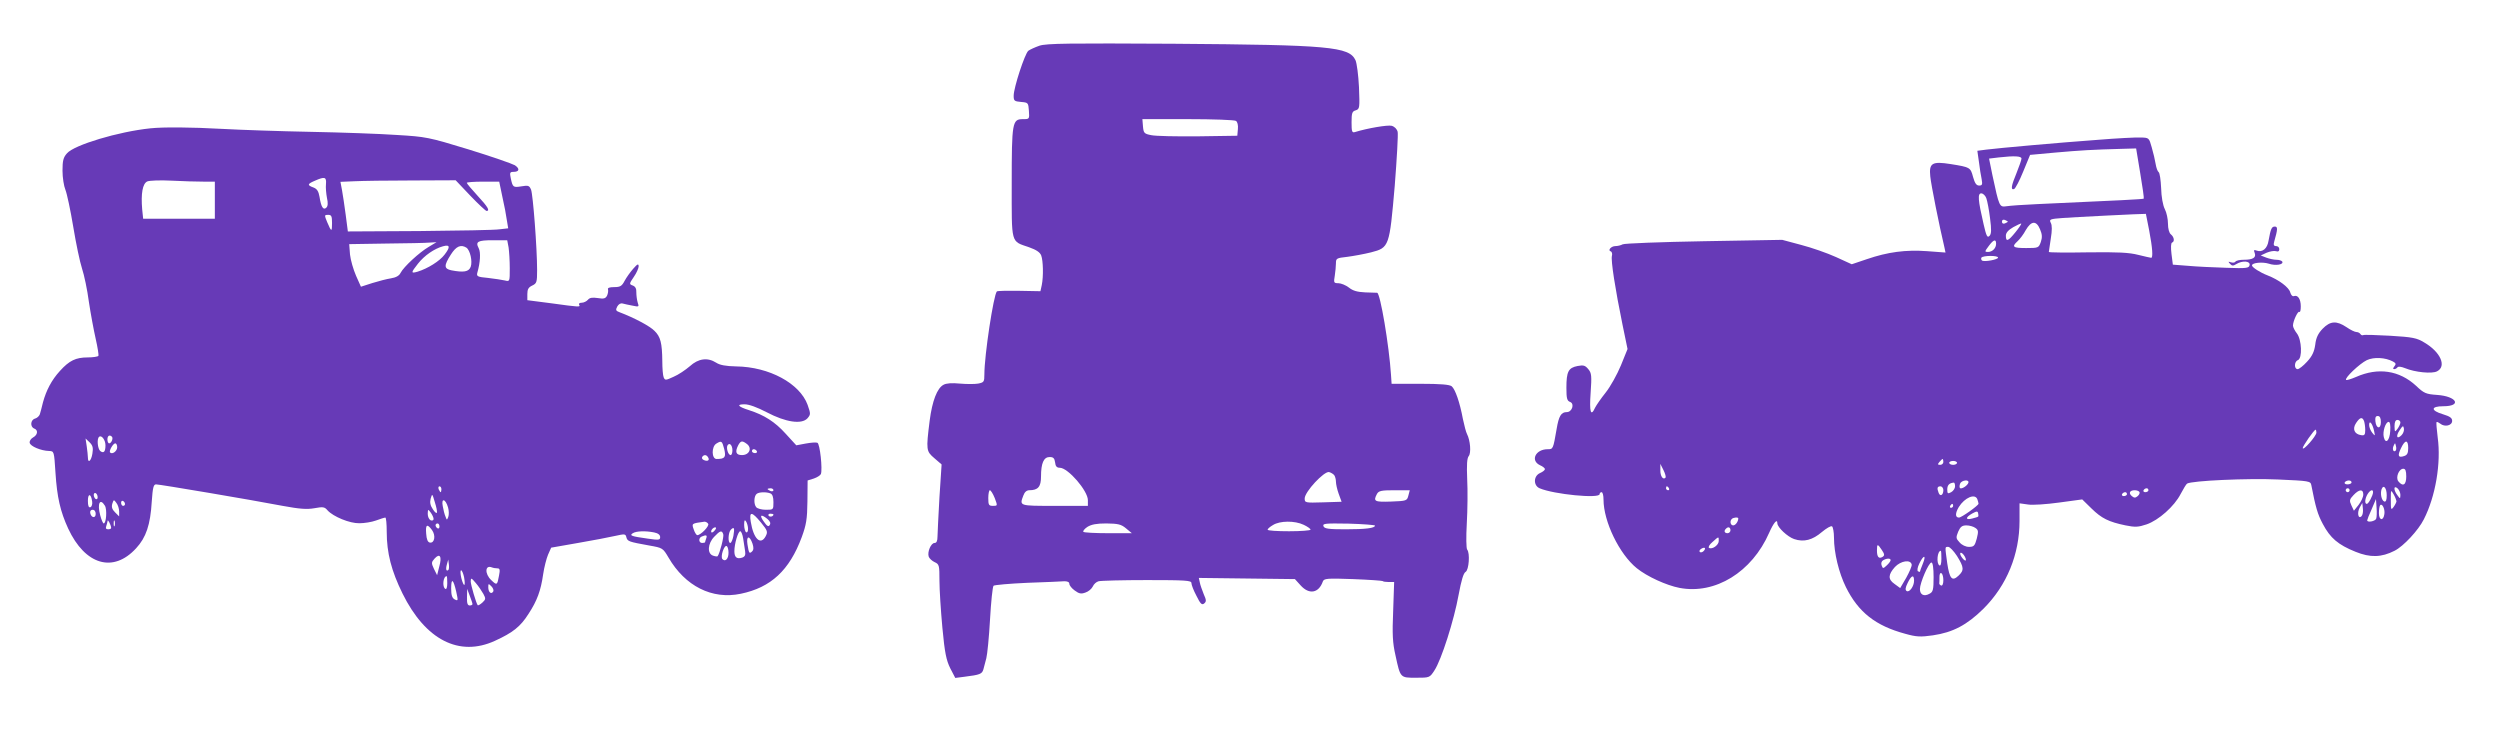
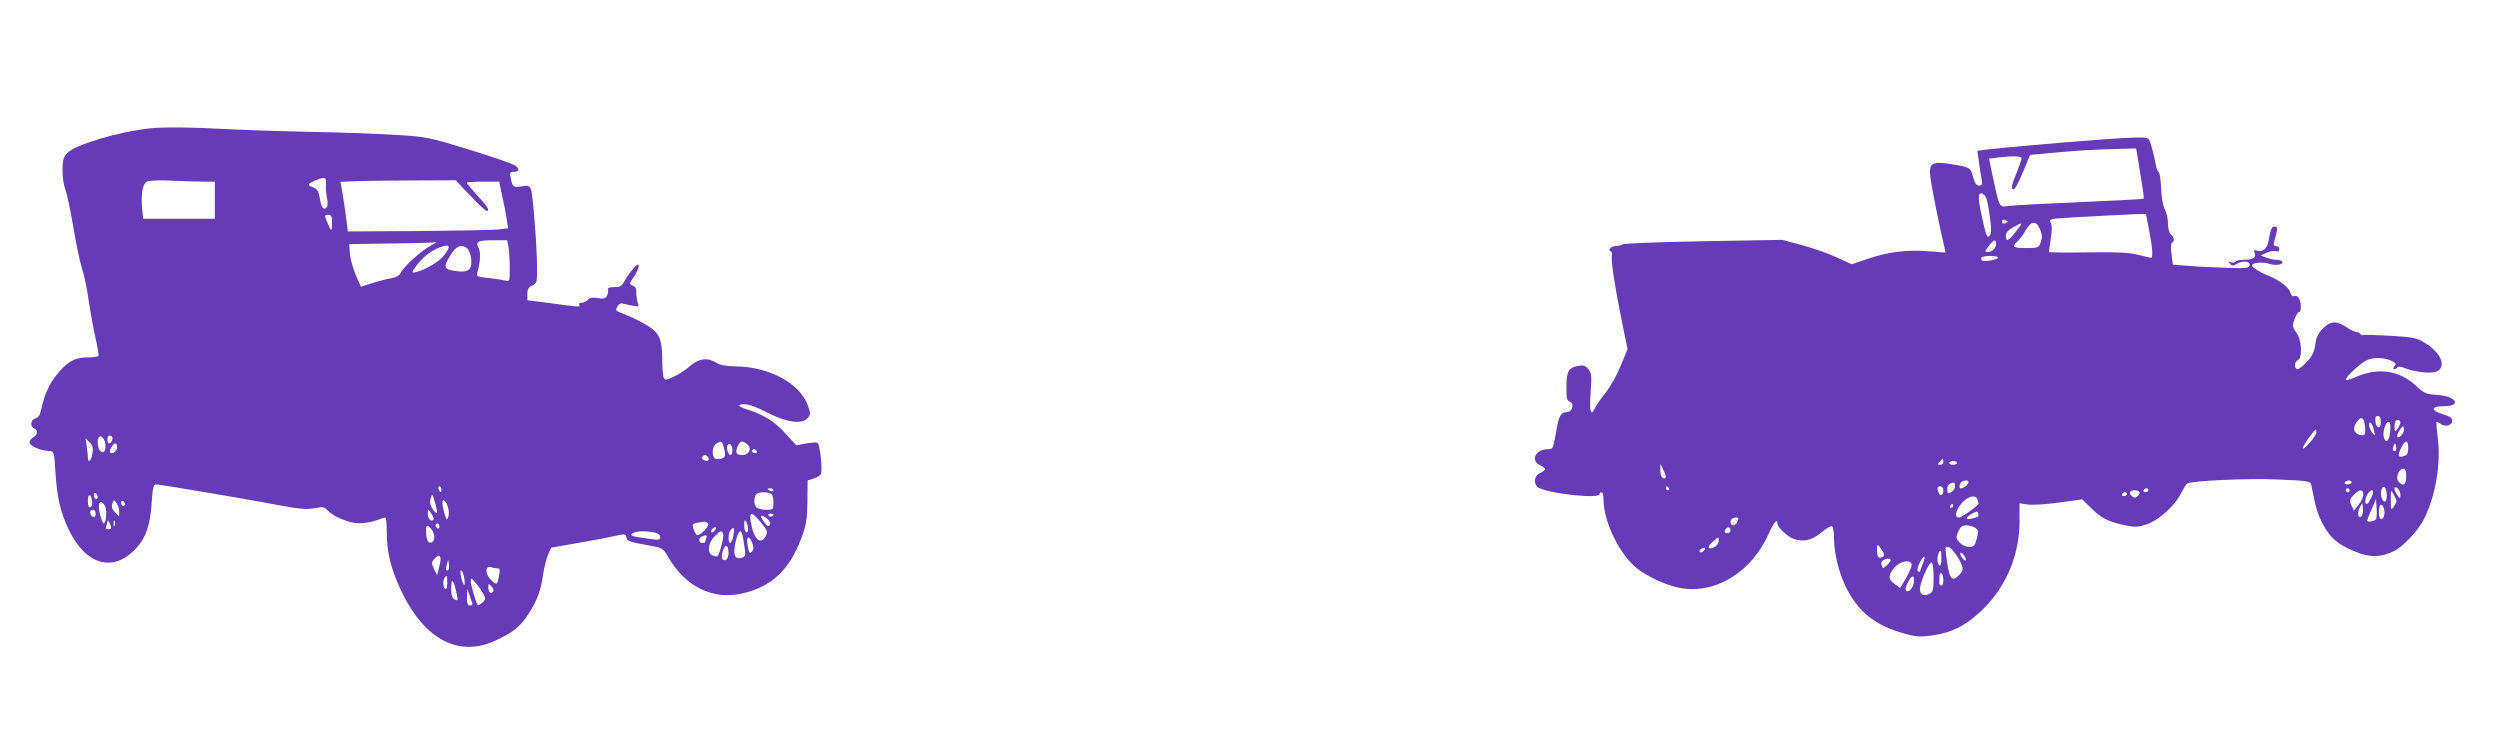
<svg xmlns="http://www.w3.org/2000/svg" version="1.0" width="1280pt" height="373pt" viewBox="0 0 1280 373" preserveAspectRatio="xMidYMid meet">
  <g transform="translate(0,373) scale(0.1,-0.1)" fill="#673ab7" stroke="none">
-     <path d="M5322 3496 c-23 -8 -49 -20 -57 -26 -18 -15 -75 -189 -75 -230 0 -26 3 -29 38 -32 36 -3 37 -4 40 -45 3 -43 3 -43 -31 -43 -54 0 -57 -16 -57 -329 0 -316 -6 -294 89 -327 37 -13 56 -26 62 -42 10 -27 12 -106 3 -151 l-7 -32 -108 2 c-60 1 -111 0 -115 -3 -17 -18 -64 -327 -64 -425 0 -38 -2 -41 -32 -47 -17 -3 -59 -3 -93 0 -41 4 -70 2 -84 -6 -33 -17 -58 -83 -71 -183 -19 -152 -18 -157 24 -193 l37 -32 -11 -168 c-5 -93 -10 -184 -10 -201 0 -23 -5 -33 -15 -33 -18 0 -38 -45 -30 -70 3 -9 17 -22 30 -28 24 -11 25 -16 25 -95 0 -46 7 -154 15 -241 12 -129 20 -166 40 -207 l26 -50 47 6 c80 10 90 14 97 38 3 12 10 38 15 57 5 19 14 109 19 199 5 89 13 167 18 172 4 4 82 11 173 15 91 3 176 7 190 8 15 0 25 -4 25 -13 0 -8 12 -23 27 -34 23 -17 33 -19 55 -11 16 5 32 19 38 31 5 12 18 24 30 27 11 3 122 6 248 6 197 0 227 -2 227 -15 0 -9 11 -38 26 -66 20 -41 28 -48 39 -39 12 10 12 17 -2 48 -8 21 -18 47 -20 60 l-5 23 246 -3 246 -3 29 -32 c44 -49 93 -40 114 20 6 15 20 17 154 12 81 -3 149 -8 152 -10 2 -3 17 -5 32 -5 l27 0 -5 -148 c-5 -120 -3 -163 12 -228 25 -116 24 -114 105 -114 69 0 70 0 94 37 36 54 101 259 124 387 14 75 25 112 36 118 17 10 23 96 8 114 -5 5 -6 65 -2 134 4 69 5 171 2 227 -3 74 -1 107 8 118 13 16 8 80 -9 113 -5 9 -14 44 -21 77 -16 86 -39 151 -57 167 -11 9 -56 13 -162 13 l-146 0 -3 45 c-10 153 -55 419 -71 421 -3 0 -31 1 -61 2 -41 2 -63 8 -84 25 -16 12 -40 22 -54 22 -23 0 -24 3 -18 38 3 20 6 49 6 64 0 25 3 27 58 33 31 4 86 14 122 23 93 24 94 29 121 340 11 139 18 264 15 277 -4 15 -16 27 -31 31 -20 5 -122 -12 -187 -32 -16 -5 -18 2 -18 50 0 47 3 56 21 61 21 7 21 12 17 119 -3 61 -11 123 -18 138 -33 69 -130 78 -930 84 -537 3 -652 2 -688 -10z m1006 -385 c8 -5 12 -22 10 -42 l-3 -34 -201 -3 c-110 -1 -218 1 -240 6 -36 7 -39 11 -42 45 l-3 37 233 0 c128 0 239 -4 246 -9z m-926 -1748 c2 -21 9 -28 25 -28 42 -1 143 -118 143 -166 l0 -29 -170 0 c-184 0 -181 -1 -160 54 6 17 17 26 30 26 45 0 60 18 60 70 0 69 14 100 44 100 19 0 25 -6 28 -27z m1430 -67 c4 -6 8 -21 8 -32 0 -12 6 -40 14 -62 l15 -41 -95 -3 c-92 -3 -94 -2 -94 20 0 34 100 141 125 135 11 -3 23 -11 27 -17z m-1739 -116 c15 -40 15 -40 -9 -40 -21 0 -24 4 -24 40 0 22 4 40 8 40 5 0 16 -18 25 -40z m2118 13 c-7 -27 -9 -28 -89 -31 -85 -3 -92 1 -72 39 9 16 22 19 89 19 l79 0 -7 -27z m-536 -150 c19 -9 35 -20 35 -25 0 -4 -49 -8 -110 -8 -60 0 -110 3 -110 8 0 4 12 15 28 24 35 22 111 23 157 1z m-910 -18 l30 -25 -121 0 c-66 0 -124 3 -127 7 -4 3 5 15 20 25 21 13 47 18 98 18 59 -1 75 -4 100 -25z m1275 14 c0 -13 -47 -19 -151 -19 -88 0 -108 3 -113 16 -5 14 9 15 129 13 74 -2 135 -7 135 -10z" />
-     <path d="M770 3073 c-164 -17 -390 -85 -427 -128 -19 -21 -23 -38 -23 -89 0 -35 7 -79 15 -98 8 -20 26 -105 40 -189 14 -85 34 -181 45 -214 11 -33 27 -109 35 -170 9 -60 25 -146 35 -190 10 -44 16 -83 14 -87 -3 -4 -28 -8 -55 -8 -61 0 -94 -16 -142 -69 -43 -47 -70 -99 -87 -161 -6 -25 -13 -52 -16 -61 -3 -9 -14 -19 -24 -22 -24 -6 -27 -42 -5 -51 22 -8 18 -33 -6 -46 -11 -6 -19 -19 -17 -27 3 -18 58 -41 99 -42 26 -1 26 -1 33 -111 8 -126 25 -199 65 -286 87 -187 231 -229 348 -101 51 55 73 120 80 239 5 72 9 88 22 88 19 0 486 -79 648 -110 87 -16 124 -19 163 -12 44 8 52 7 67 -11 29 -32 113 -67 163 -66 25 0 63 6 85 14 22 8 43 15 48 15 4 0 7 -33 7 -72 0 -110 24 -201 81 -317 117 -237 290 -326 473 -242 92 42 131 73 172 138 44 67 63 119 75 203 5 35 17 81 25 100 l16 36 137 24 c75 13 160 29 190 36 50 11 54 11 58 -7 6 -21 12 -23 117 -42 69 -12 70 -13 99 -62 85 -146 223 -216 370 -185 154 32 249 120 312 290 23 63 28 92 29 182 l1 108 32 10 c17 6 33 16 36 23 9 24 -5 156 -18 160 -6 3 -33 1 -60 -4 l-48 -9 -55 60 c-54 60 -109 95 -187 120 -57 18 -66 30 -23 30 23 0 64 -15 114 -41 97 -51 178 -63 208 -31 17 20 17 23 1 69 -40 110 -197 195 -366 197 -53 1 -84 7 -102 19 -44 28 -91 22 -135 -18 -22 -19 -59 -44 -83 -54 -41 -19 -44 -19 -51 -3 -4 9 -7 47 -7 83 -1 93 -9 125 -40 155 -23 24 -104 67 -178 95 -20 7 -22 12 -13 29 7 13 18 19 28 16 9 -2 32 -8 51 -11 32 -7 34 -6 26 16 -4 13 -7 37 -7 52 1 19 -5 30 -18 35 -19 7 -19 9 5 44 14 20 25 45 25 55 -1 14 -6 12 -28 -13 -15 -17 -35 -45 -44 -62 -14 -27 -23 -32 -53 -32 -25 0 -35 -4 -32 -12 2 -7 0 -21 -5 -32 -8 -15 -17 -17 -48 -12 -27 4 -41 2 -50 -9 -7 -8 -21 -15 -32 -15 -10 0 -16 -4 -13 -10 8 -13 4 -13 -141 7 l-124 16 0 32 c0 24 6 34 25 43 23 11 25 17 25 79 0 112 -21 386 -31 412 -9 21 -14 23 -49 17 -43 -7 -45 -5 -55 42 -6 28 -4 32 14 32 30 0 34 16 7 34 -14 8 -120 45 -237 81 -206 63 -218 65 -368 74 -86 6 -284 13 -441 16 -157 3 -359 10 -450 15 -163 9 -302 10 -370 3z m899 -285 c-2 -18 1 -50 5 -71 6 -26 5 -42 -3 -50 -15 -15 -27 2 -35 55 -5 29 -13 41 -31 48 -33 12 -32 18 8 35 50 22 59 19 56 -17z m-627 12 l58 0 0 -95 0 -95 -184 0 -183 0 -5 48 c-7 81 2 132 26 143 11 5 68 7 125 4 57 -3 130 -5 163 -5z m1366 -72 c41 -43 79 -78 83 -78 19 0 7 21 -46 78 -30 33 -55 62 -55 66 0 3 37 6 83 6 l83 0 16 -77 c10 -43 20 -97 23 -120 l7 -42 -44 -5 c-24 -4 -208 -7 -410 -9 l-367 -2 -11 85 c-6 47 -15 104 -19 127 l-8 42 71 3 c39 2 172 4 295 4 l224 1 75 -79z m-708 -140 c0 -47 -3 -47 -25 5 -15 36 -14 37 5 37 17 0 20 -7 20 -42z m904 -125 c3 -21 6 -69 6 -107 0 -68 0 -68 -25 -62 -13 3 -52 9 -86 13 -55 5 -60 8 -55 27 15 52 18 104 7 125 -18 34 -5 41 73 41 l73 0 7 -37z m-409 3 c-48 -28 -128 -102 -144 -133 -7 -15 -24 -24 -49 -28 -20 -3 -63 -14 -95 -24 l-59 -19 -25 56 c-14 32 -28 81 -31 109 l-4 53 188 3 c104 1 205 3 224 5 l35 2 -40 -24z m81 -40 c-25 -33 -86 -71 -138 -87 -35 -10 -35 -6 2 41 33 42 84 77 128 89 36 10 39 -3 8 -43z m112 36 c19 -13 32 -70 22 -98 -10 -26 -36 -30 -99 -18 -38 8 -39 24 -3 80 27 43 51 54 80 36z m-1848 -1012 c0 -33 -9 -43 -27 -29 -13 12 -18 61 -6 72 12 12 33 -15 33 -43z m33 44 c8 -8 -3 -34 -14 -34 -5 0 -9 9 -9 20 0 19 11 26 23 14z m-100 -87 c-6 -37 -23 -52 -23 -19 0 9 -3 35 -6 57 l-6 40 21 -20 c16 -16 19 -28 14 -58z m3235 24 c10 -42 4 -51 -39 -51 -26 0 -27 64 -1 79 26 16 29 14 40 -28z m116 26 c28 -21 13 -57 -25 -57 -31 0 -37 16 -19 51 13 23 20 24 44 6z m-3224 -17 c0 -20 -25 -38 -36 -27 -8 7 15 47 26 47 6 0 10 -9 10 -20z m3150 -16 c0 -13 -4 -24 -9 -24 -13 0 -24 37 -16 50 10 16 25 1 25 -26z m125 -4 c3 -5 -1 -10 -9 -10 -9 0 -16 5 -16 10 0 6 4 10 9 10 6 0 13 -4 16 -10z m-250 -31 c10 -15 -1 -23 -20 -15 -9 3 -13 10 -10 16 8 13 22 13 30 -1z m-1365 -164 c0 -8 -2 -15 -4 -15 -2 0 -6 7 -10 15 -3 8 -1 15 4 15 6 0 10 -7 10 -15z m1700 -5 c0 -5 -7 -7 -15 -4 -8 4 -15 8 -15 10 0 2 7 4 15 4 8 0 15 -4 15 -10z m-3460 -36 c0 -8 -4 -12 -10 -9 -5 3 -10 13 -10 21 0 8 5 12 10 9 6 -3 10 -13 10 -21z m3444 20 c11 -4 16 -19 16 -45 0 -39 0 -39 -39 -39 -21 0 -43 6 -49 13 -14 16 -12 59 3 69 12 9 48 10 69 2z m-3472 -43 c2 -13 -3 -26 -9 -28 -9 -3 -13 7 -13 33 0 41 17 37 22 -5z m1765 -56 c-2 -5 -12 3 -21 18 -13 19 -16 35 -11 54 8 27 8 27 21 -17 8 -25 13 -49 11 -55z m-1627 6 l0 -25 -21 21 c-15 15 -19 27 -14 44 7 22 8 22 21 4 8 -10 14 -30 14 -44z m30 38 c0 -5 -4 -9 -10 -9 -5 0 -10 7 -10 16 0 8 5 12 10 9 6 -3 10 -10 10 -16z m1654 -17 c5 -17 5 -39 1 -49 -7 -17 -7 -17 -14 2 -5 11 -11 35 -14 53 -9 44 14 39 27 -6z m-1757 9 c12 -19 7 -91 -6 -91 -4 0 -12 19 -18 42 -16 60 -1 90 24 49z m-47 -42 c0 -24 -23 -21 -28 4 -2 10 3 17 12 17 10 0 16 -9 16 -21z m1730 -26 c0 -7 -6 -10 -15 -7 -8 4 -15 18 -15 33 1 25 1 25 15 7 8 -11 15 -26 15 -33z m1676 -18 c34 -42 36 -48 24 -71 -26 -48 -62 -13 -76 74 -9 55 5 54 52 -3z m64 41 c0 -11 -19 -15 -25 -6 -3 5 1 10 9 10 9 0 16 -2 16 -4z m-31 -23 c14 -12 18 -22 12 -31 -6 -11 -14 -6 -30 17 -25 34 -15 41 18 14z m-3360 -45 c1 -5 -6 -8 -15 -8 -11 0 -14 5 -10 16 3 9 6 21 7 27 0 12 17 -20 18 -35z m18 10 c-3 -7 -5 -2 -5 12 0 14 2 19 5 13 2 -7 2 -19 0 -25z m3243 -16 c0 -13 -4 -20 -10 -17 -5 3 -10 21 -10 38 0 24 3 28 10 17 5 -8 10 -25 10 -38z m-204 26 c7 -11 -38 -58 -56 -58 -4 0 -13 13 -18 29 -11 31 -12 31 55 40 6 0 15 -4 19 -11z m-1376 -14 c0 -8 -4 -12 -10 -9 -5 3 -10 10 -10 16 0 5 5 9 10 9 6 0 10 -7 10 -16z m-38 -18 c20 -28 13 -68 -11 -64 -11 2 -17 16 -19 46 -4 47 5 52 30 18z m1448 -1 c-7 -9 -15 -13 -17 -11 -7 7 7 26 19 26 6 0 6 -6 -2 -15z m95 -29 c-4 -20 -11 -36 -16 -36 -13 0 -11 54 3 68 17 17 20 9 13 -32z m-406 18 c20 -4 31 -12 31 -24 0 -15 -7 -16 -62 -8 -86 12 -97 16 -78 28 17 11 64 13 109 4z m354 -9 c5 -11 -18 -100 -29 -113 -1 -2 -12 -1 -23 3 -31 10 -28 62 6 97 30 32 39 34 46 13z m102 -22 c3 -21 8 -50 10 -65 3 -20 -1 -28 -15 -33 -28 -9 -40 2 -40 33 0 38 19 102 30 102 5 0 12 -17 15 -37z m-189 1 c-3 -9 -6 -18 -6 -20 0 -2 -7 -4 -15 -4 -18 0 -20 26 -2 33 23 10 29 7 23 -9z m237 -28 c6 -19 6 -31 -2 -39 -14 -14 -17 -10 -24 36 -7 45 11 47 26 3z m-123 -46 c0 -31 -16 -48 -31 -33 -12 12 9 75 22 67 5 -3 9 -18 9 -34z m-1481 -71 l-11 -44 -16 32 c-14 30 -14 34 3 53 27 30 39 11 24 -41z m47 -17 c-11 -10 -15 4 -8 28 l7 25 3 -23 c2 -13 1 -26 -2 -30z m251 8 c12 0 14 -7 8 -37 -9 -50 -11 -51 -40 -23 -34 32 -32 79 3 65 7 -3 21 -5 29 -5z m-171 -45 c9 -50 -1 -54 -14 -5 -5 22 -6 40 -1 40 4 0 11 -16 15 -35z m-86 -31 c0 -21 -4 -33 -10 -29 -17 10 -11 65 7 65 2 0 3 -16 3 -36z m185 -55 c13 -24 12 -28 -5 -44 -11 -10 -22 -16 -24 -14 -8 10 -36 105 -36 123 1 19 3 18 26 -9 14 -16 31 -42 39 -56z m-139 11 c10 -46 10 -48 -8 -39 -13 7 -18 21 -18 56 0 56 11 49 26 -17z m189 1 c-10 -16 -25 -3 -25 22 0 20 1 20 16 5 9 -9 13 -21 9 -27z m-106 -63 c1 -5 -6 -8 -14 -8 -11 0 -15 11 -14 43 l1 42 13 -35 c7 -19 14 -38 14 -42z" />
+     <path d="M770 3073 c-164 -17 -390 -85 -427 -128 -19 -21 -23 -38 -23 -89 0 -35 7 -79 15 -98 8 -20 26 -105 40 -189 14 -85 34 -181 45 -214 11 -33 27 -109 35 -170 9 -60 25 -146 35 -190 10 -44 16 -83 14 -87 -3 -4 -28 -8 -55 -8 -61 0 -94 -16 -142 -69 -43 -47 -70 -99 -87 -161 -6 -25 -13 -52 -16 -61 -3 -9 -14 -19 -24 -22 -24 -6 -27 -42 -5 -51 22 -8 18 -33 -6 -46 -11 -6 -19 -19 -17 -27 3 -18 58 -41 99 -42 26 -1 26 -1 33 -111 8 -126 25 -199 65 -286 87 -187 231 -229 348 -101 51 55 73 120 80 239 5 72 9 88 22 88 19 0 486 -79 648 -110 87 -16 124 -19 163 -12 44 8 52 7 67 -11 29 -32 113 -67 163 -66 25 0 63 6 85 14 22 8 43 15 48 15 4 0 7 -33 7 -72 0 -110 24 -201 81 -317 117 -237 290 -326 473 -242 92 42 131 73 172 138 44 67 63 119 75 203 5 35 17 81 25 100 l16 36 137 24 c75 13 160 29 190 36 50 11 54 11 58 -7 6 -21 12 -23 117 -42 69 -12 70 -13 99 -62 85 -146 223 -216 370 -185 154 32 249 120 312 290 23 63 28 92 29 182 l1 108 32 10 c17 6 33 16 36 23 9 24 -5 156 -18 160 -6 3 -33 1 -60 -4 l-48 -9 -55 60 c-54 60 -109 95 -187 120 -57 18 -66 30 -23 30 23 0 64 -15 114 -41 97 -51 178 -63 208 -31 17 20 17 23 1 69 -40 110 -197 195 -366 197 -53 1 -84 7 -102 19 -44 28 -91 22 -135 -18 -22 -19 -59 -44 -83 -54 -41 -19 -44 -19 -51 -3 -4 9 -7 47 -7 83 -1 93 -9 125 -40 155 -23 24 -104 67 -178 95 -20 7 -22 12 -13 29 7 13 18 19 28 16 9 -2 32 -8 51 -11 32 -7 34 -6 26 16 -4 13 -7 37 -7 52 1 19 -5 30 -18 35 -19 7 -19 9 5 44 14 20 25 45 25 55 -1 14 -6 12 -28 -13 -15 -17 -35 -45 -44 -62 -14 -27 -23 -32 -53 -32 -25 0 -35 -4 -32 -12 2 -7 0 -21 -5 -32 -8 -15 -17 -17 -48 -12 -27 4 -41 2 -50 -9 -7 -8 -21 -15 -32 -15 -10 0 -16 -4 -13 -10 8 -13 4 -13 -141 7 l-124 16 0 32 c0 24 6 34 25 43 23 11 25 17 25 79 0 112 -21 386 -31 412 -9 21 -14 23 -49 17 -43 -7 -45 -5 -55 42 -6 28 -4 32 14 32 30 0 34 16 7 34 -14 8 -120 45 -237 81 -206 63 -218 65 -368 74 -86 6 -284 13 -441 16 -157 3 -359 10 -450 15 -163 9 -302 10 -370 3z m899 -285 c-2 -18 1 -50 5 -71 6 -26 5 -42 -3 -50 -15 -15 -27 2 -35 55 -5 29 -13 41 -31 48 -33 12 -32 18 8 35 50 22 59 19 56 -17z m-627 12 l58 0 0 -95 0 -95 -184 0 -183 0 -5 48 c-7 81 2 132 26 143 11 5 68 7 125 4 57 -3 130 -5 163 -5z m1366 -72 c41 -43 79 -78 83 -78 19 0 7 21 -46 78 -30 33 -55 62 -55 66 0 3 37 6 83 6 l83 0 16 -77 c10 -43 20 -97 23 -120 l7 -42 -44 -5 c-24 -4 -208 -7 -410 -9 l-367 -2 -11 85 c-6 47 -15 104 -19 127 l-8 42 71 3 c39 2 172 4 295 4 l224 1 75 -79z m-708 -140 c0 -47 -3 -47 -25 5 -15 36 -14 37 5 37 17 0 20 -7 20 -42z m904 -125 c3 -21 6 -69 6 -107 0 -68 0 -68 -25 -62 -13 3 -52 9 -86 13 -55 5 -60 8 -55 27 15 52 18 104 7 125 -18 34 -5 41 73 41 l73 0 7 -37z m-409 3 c-48 -28 -128 -102 -144 -133 -7 -15 -24 -24 -49 -28 -20 -3 -63 -14 -95 -24 l-59 -19 -25 56 c-14 32 -28 81 -31 109 l-4 53 188 3 c104 1 205 3 224 5 l35 2 -40 -24z m81 -40 c-25 -33 -86 -71 -138 -87 -35 -10 -35 -6 2 41 33 42 84 77 128 89 36 10 39 -3 8 -43z m112 36 c19 -13 32 -70 22 -98 -10 -26 -36 -30 -99 -18 -38 8 -39 24 -3 80 27 43 51 54 80 36z m-1848 -1012 c0 -33 -9 -43 -27 -29 -13 12 -18 61 -6 72 12 12 33 -15 33 -43z m33 44 c8 -8 -3 -34 -14 -34 -5 0 -9 9 -9 20 0 19 11 26 23 14z m-100 -87 c-6 -37 -23 -52 -23 -19 0 9 -3 35 -6 57 l-6 40 21 -20 c16 -16 19 -28 14 -58z m3235 24 c10 -42 4 -51 -39 -51 -26 0 -27 64 -1 79 26 16 29 14 40 -28z m116 26 c28 -21 13 -57 -25 -57 -31 0 -37 16 -19 51 13 23 20 24 44 6z m-3224 -17 c0 -20 -25 -38 -36 -27 -8 7 15 47 26 47 6 0 10 -9 10 -20z m3150 -16 c0 -13 -4 -24 -9 -24 -13 0 -24 37 -16 50 10 16 25 1 25 -26z m125 -4 c3 -5 -1 -10 -9 -10 -9 0 -16 5 -16 10 0 6 4 10 9 10 6 0 13 -4 16 -10z m-250 -31 c10 -15 -1 -23 -20 -15 -9 3 -13 10 -10 16 8 13 22 13 30 -1z m-1365 -164 c0 -8 -2 -15 -4 -15 -2 0 -6 7 -10 15 -3 8 -1 15 4 15 6 0 10 -7 10 -15z m1700 -5 c0 -5 -7 -7 -15 -4 -8 4 -15 8 -15 10 0 2 7 4 15 4 8 0 15 -4 15 -10z m-3460 -36 c0 -8 -4 -12 -10 -9 -5 3 -10 13 -10 21 0 8 5 12 10 9 6 -3 10 -13 10 -21z m3444 20 c11 -4 16 -19 16 -45 0 -39 0 -39 -39 -39 -21 0 -43 6 -49 13 -14 16 -12 59 3 69 12 9 48 10 69 2z m-3472 -43 c2 -13 -3 -26 -9 -28 -9 -3 -13 7 -13 33 0 41 17 37 22 -5z m1765 -56 c-2 -5 -12 3 -21 18 -13 19 -16 35 -11 54 8 27 8 27 21 -17 8 -25 13 -49 11 -55z m-1627 6 l0 -25 -21 21 c-15 15 -19 27 -14 44 7 22 8 22 21 4 8 -10 14 -30 14 -44z m30 38 c0 -5 -4 -9 -10 -9 -5 0 -10 7 -10 16 0 8 5 12 10 9 6 -3 10 -10 10 -16z m1654 -17 c5 -17 5 -39 1 -49 -7 -17 -7 -17 -14 2 -5 11 -11 35 -14 53 -9 44 14 39 27 -6z m-1757 9 c12 -19 7 -91 -6 -91 -4 0 -12 19 -18 42 -16 60 -1 90 24 49z m-47 -42 c0 -24 -23 -21 -28 4 -2 10 3 17 12 17 10 0 16 -9 16 -21z m1730 -26 c0 -7 -6 -10 -15 -7 -8 4 -15 18 -15 33 1 25 1 25 15 7 8 -11 15 -26 15 -33z m1676 -18 c34 -42 36 -48 24 -71 -26 -48 -62 -13 -76 74 -9 55 5 54 52 -3z m64 41 c0 -11 -19 -15 -25 -6 -3 5 1 10 9 10 9 0 16 -2 16 -4z m-31 -23 c14 -12 18 -22 12 -31 -6 -11 -14 -6 -30 17 -25 34 -15 41 18 14z m-3360 -45 c1 -5 -6 -8 -15 -8 -11 0 -14 5 -10 16 3 9 6 21 7 27 0 12 17 -20 18 -35z m18 10 c-3 -7 -5 -2 -5 12 0 14 2 19 5 13 2 -7 2 -19 0 -25z m3243 -16 c0 -13 -4 -20 -10 -17 -5 3 -10 21 -10 38 0 24 3 28 10 17 5 -8 10 -25 10 -38z m-204 26 c7 -11 -38 -58 -56 -58 -4 0 -13 13 -18 29 -11 31 -12 31 55 40 6 0 15 -4 19 -11z m-1376 -14 c0 -8 -4 -12 -10 -9 -5 3 -10 10 -10 16 0 5 5 9 10 9 6 0 10 -7 10 -16z m-38 -18 c20 -28 13 -68 -11 -64 -11 2 -17 16 -19 46 -4 47 5 52 30 18z m1448 -1 c-7 -9 -15 -13 -17 -11 -7 7 7 26 19 26 6 0 6 -6 -2 -15z m95 -29 c-4 -20 -11 -36 -16 -36 -13 0 -11 54 3 68 17 17 20 9 13 -32z m-406 18 c20 -4 31 -12 31 -24 0 -15 -7 -16 -62 -8 -86 12 -97 16 -78 28 17 11 64 13 109 4z m354 -9 c5 -11 -18 -100 -29 -113 -1 -2 -12 -1 -23 3 -31 10 -28 62 6 97 30 32 39 34 46 13z m102 -22 c3 -21 8 -50 10 -65 3 -20 -1 -28 -15 -33 -28 -9 -40 2 -40 33 0 38 19 102 30 102 5 0 12 -17 15 -37z m-189 1 c-3 -9 -6 -18 -6 -20 0 -2 -7 -4 -15 -4 -18 0 -20 26 -2 33 23 10 29 7 23 -9z m237 -28 c6 -19 6 -31 -2 -39 -14 -14 -17 -10 -24 36 -7 45 11 47 26 3z m-123 -46 c0 -31 -16 -48 -31 -33 -12 12 9 75 22 67 5 -3 9 -18 9 -34z m-1481 -71 l-11 -44 -16 32 c-14 30 -14 34 3 53 27 30 39 11 24 -41z m47 -17 c-11 -10 -15 4 -8 28 l7 25 3 -23 c2 -13 1 -26 -2 -30z m251 8 c12 0 14 -7 8 -37 -9 -50 -11 -51 -40 -23 -34 32 -32 79 3 65 7 -3 21 -5 29 -5z m-171 -45 c9 -50 -1 -54 -14 -5 -5 22 -6 40 -1 40 4 0 11 -16 15 -35z m-86 -31 c0 -21 -4 -33 -10 -29 -17 10 -11 65 7 65 2 0 3 -16 3 -36z m185 -55 c13 -24 12 -28 -5 -44 -11 -10 -22 -16 -24 -14 -8 10 -36 105 -36 123 1 19 3 18 26 -9 14 -16 31 -42 39 -56z m-139 11 c10 -46 10 -48 -8 -39 -13 7 -18 21 -18 56 0 56 11 49 26 -17z m189 1 c-10 -16 -25 -3 -25 22 0 20 1 20 16 5 9 -9 13 -21 9 -27z m-106 -63 c1 -5 -6 -8 -14 -8 -11 0 -15 11 -14 43 l1 42 13 -35 z" />
    <path d="M10740 3014 c-206 -15 -506 -42 -570 -50 l-46 -6 8 -56 c4 -32 10 -72 14 -89 5 -28 3 -33 -13 -33 -14 0 -22 12 -31 44 -13 49 -15 50 -115 66 -95 15 -111 5 -104 -63 4 -42 45 -248 73 -366 l5 -24 -94 7 c-110 8 -201 -4 -309 -41 l-77 -26 -81 37 c-44 20 -124 48 -178 62 l-97 26 -400 -7 c-220 -4 -408 -11 -417 -16 -9 -5 -26 -9 -37 -9 -22 0 -41 -22 -24 -27 6 -2 9 -13 6 -23 -6 -23 17 -171 54 -351 l26 -126 -34 -84 c-19 -46 -54 -109 -78 -139 -24 -30 -48 -65 -54 -77 -22 -49 -30 -23 -23 75 6 88 5 102 -12 122 -16 19 -24 22 -55 16 -47 -9 -57 -29 -57 -111 0 -55 3 -67 19 -73 24 -9 10 -52 -17 -52 -29 0 -41 -20 -52 -86 -18 -104 -18 -104 -46 -104 -62 0 -90 -58 -39 -82 14 -6 25 -15 25 -20 0 -5 -11 -14 -25 -20 -34 -15 -35 -64 -2 -78 72 -31 307 -54 307 -30 0 6 5 10 10 10 6 0 10 -17 10 -38 0 -112 81 -279 170 -351 53 -43 152 -88 219 -101 183 -35 371 81 459 282 23 52 42 74 42 49 0 -21 53 -70 86 -81 50 -17 94 -5 142 36 23 19 46 33 52 29 5 -3 10 -30 10 -58 0 -78 25 -180 61 -253 64 -129 152 -198 304 -239 57 -16 78 -17 141 -8 103 15 175 53 260 137 119 119 184 278 184 449 l0 90 43 -6 c23 -4 95 1 160 10 l118 16 47 -46 c52 -51 88 -69 175 -87 49 -10 65 -9 107 5 62 21 143 93 175 156 14 26 28 50 33 53 24 15 312 28 465 21 160 -7 167 -8 171 -29 22 -113 32 -149 59 -199 38 -72 78 -106 167 -142 76 -31 133 -29 200 5 46 23 122 105 150 161 60 117 89 289 71 419 -5 41 -8 76 -6 79 3 2 11 -2 19 -8 23 -19 61 -10 61 14 0 15 -11 23 -47 34 -64 19 -63 41 1 41 98 0 70 51 -31 58 -57 4 -67 8 -108 47 -86 79 -194 95 -307 45 -26 -11 -48 -18 -51 -15 -9 9 69 83 106 101 36 17 95 14 134 -7 15 -8 17 -13 7 -25 -7 -9 -8 -14 -1 -14 6 0 13 4 17 9 3 6 19 4 39 -4 50 -21 139 -30 164 -16 50 26 17 99 -65 147 -39 24 -60 28 -176 35 -72 4 -134 6 -138 3 -4 -2 -10 0 -14 6 -3 5 -12 10 -20 10 -8 0 -31 11 -51 25 -51 34 -83 32 -122 -8 -23 -24 -34 -46 -38 -82 -5 -36 -16 -59 -42 -87 -19 -21 -41 -38 -48 -38 -19 0 -18 39 1 46 24 9 20 105 -5 137 -11 14 -20 32 -20 40 0 23 26 78 33 70 4 -3 7 9 7 28 0 38 -15 60 -35 53 -7 -3 -15 5 -19 19 -6 25 -57 64 -116 87 -39 15 -79 41 -80 51 0 14 54 19 86 9 35 -12 78 -5 69 11 -4 5 -17 9 -30 9 -13 0 -36 5 -52 11 l-28 11 30 14 c17 7 38 11 48 8 11 -4 17 0 17 10 0 9 -7 16 -16 16 -12 0 -15 6 -10 23 18 63 19 77 3 77 -16 0 -21 -11 -32 -72 -6 -41 -32 -62 -61 -51 -14 5 -16 3 -10 -12 9 -24 -9 -35 -56 -35 -20 0 -39 -4 -43 -10 -3 -5 -13 -6 -23 -3 -14 5 -15 4 -4 -8 10 -11 16 -11 32 -1 31 19 72 16 68 -5 -3 -16 -15 -18 -121 -14 -64 2 -152 6 -194 10 l-78 6 -7 55 c-4 32 -3 56 3 58 14 5 11 28 -6 42 -9 7 -15 29 -15 55 0 23 -7 57 -16 74 -10 19 -18 64 -19 108 -2 42 -7 78 -13 82 -5 3 -12 22 -15 41 -3 19 -12 58 -20 85 -14 50 -14 50 -58 51 -24 1 -123 -4 -219 -12z m218 -171 c12 -70 20 -129 18 -130 -3 -3 -118 -9 -544 -28 -70 -3 -141 -8 -159 -11 -36 -5 -37 -4 -72 160 l-17 84 50 6 c80 9 116 7 116 -6 0 -7 -12 -40 -25 -73 -28 -67 -31 -89 -13 -83 7 3 28 43 47 90 l35 85 131 12 c125 11 188 15 341 19 l71 2 21 -127z m-788 -128 c5 -14 14 -60 19 -102 8 -61 7 -81 -3 -91 -11 -11 -16 -1 -30 60 -29 125 -31 158 -12 158 9 0 21 -11 26 -25z m834 -166 c17 -89 20 -139 10 -139 -3 0 -33 7 -66 15 -46 12 -104 15 -258 13 -110 -2 -200 -1 -200 2 0 3 5 33 10 68 7 42 7 69 0 81 -9 18 -5 20 63 25 52 4 407 22 424 21 0 0 8 -39 17 -86z m-724 46 c0 -2 -7 -5 -15 -9 -9 -3 -15 0 -15 9 0 9 6 12 15 9 8 -4 15 -7 15 -9z m39 -54 c-37 -46 -49 -51 -49 -18 0 15 12 29 38 44 20 11 39 20 41 18 1 -2 -12 -22 -30 -44z m126 15 c11 -26 12 -41 4 -65 -11 -30 -12 -31 -75 -31 -68 0 -76 6 -44 35 12 11 31 36 42 57 28 48 54 50 73 4z m-225 -74 c0 -23 -19 -42 -42 -42 -17 0 -17 2 4 30 25 34 38 38 38 12z m10 -71 c0 -10 -69 -23 -82 -15 -4 3 -6 10 -3 15 8 11 85 12 85 0z m1960 -842 c0 -38 -24 -35 -28 4 -2 19 1 27 12 27 11 0 16 -10 16 -31z m-86 5 c3 -9 6 -29 6 -46 0 -24 -4 -29 -21 -26 -35 5 -46 32 -26 62 20 30 32 33 41 10z m186 -7 c0 -7 -7 -22 -15 -33 -14 -18 -14 -17 -15 14 0 22 5 32 15 32 8 0 15 -6 15 -13z m-135 -42 c6 -29 6 -29 -9 -11 -9 11 -16 29 -16 40 0 28 17 8 25 -29z m83 -2 c-3 -50 -24 -69 -33 -31 -7 28 9 78 25 78 7 0 10 -18 8 -47z m58 -21 c-24 -24 -31 -6 -10 25 16 24 19 26 22 9 2 -10 -3 -25 -12 -34z m-436 13 c0 -17 -69 -96 -70 -79 0 10 58 94 66 94 2 0 4 -7 4 -15z m470 -79 c0 -26 -5 -36 -21 -41 -30 -10 -35 1 -16 40 21 45 37 45 37 1z m-64 -13 c-11 -11 -19 6 -11 24 8 17 8 17 12 0 3 -10 2 -21 -1 -24z m-2316 -58 c0 -8 -7 -15 -16 -15 -14 0 -14 3 -4 15 7 8 14 15 16 15 2 0 4 -7 4 -15z m70 -5 c0 -5 -9 -10 -20 -10 -11 0 -20 5 -20 10 0 6 9 10 20 10 11 0 20 -4 20 -10z m-1493 -76 c-12 -13 -27 9 -26 39 l0 32 16 -32 c9 -18 14 -36 10 -39z m3793 6 c0 -43 -17 -53 -40 -25 -16 19 2 65 25 65 11 0 15 -11 15 -40z m-2242 -32 c-5 -15 -35 -34 -43 -27 -3 4 -3 14 1 23 7 18 48 23 42 4z m1962 2 c0 -5 -9 -10 -21 -10 -11 0 -17 5 -14 10 3 6 13 10 21 10 8 0 14 -4 14 -10z m-2030 -20 c0 -10 -9 -24 -20 -30 -17 -9 -20 -8 -20 14 0 22 10 33 33 35 4 1 7 -8 7 -19z m-1465 -10 c3 -5 1 -10 -4 -10 -6 0 -11 5 -11 10 0 6 2 10 4 10 3 0 8 -4 11 -10z m1405 -9 c0 -26 -16 -35 -24 -15 -10 25 -7 34 9 34 8 0 15 -9 15 -19z m2270 -27 c0 -24 -4 -34 -12 -32 -15 5 -22 42 -14 64 10 25 26 5 26 -32z m70 2 c-1 -21 -1 -21 -15 -2 -21 27 -20 53 0 36 8 -7 15 -22 15 -34z m-1290 24 c0 -5 -7 -10 -16 -10 -8 0 -12 5 -9 10 3 6 10 10 16 10 5 0 9 -4 9 -10z m1030 0 c0 -5 -4 -10 -10 -10 -5 0 -10 5 -10 10 0 6 5 10 10 10 6 0 10 -4 10 -10z m-1076 -9 c3 -5 -1 -14 -9 -21 -12 -10 -18 -10 -30 0 -18 15 -11 30 15 30 10 0 21 -4 24 -9z m1146 -13 c0 -13 -11 -36 -24 -53 l-24 -30 -13 28 c-11 24 -10 30 11 52 29 31 50 32 50 3z m50 12 c0 -16 -23 -60 -32 -60 -12 0 -10 27 4 50 13 21 28 27 28 10z m120 -46 c0 -5 -7 -19 -15 -30 -13 -17 -14 -15 -14 36 0 53 0 54 14 30 8 -14 14 -30 15 -36z m-1380 36 c0 -5 -7 -10 -16 -10 -8 0 -12 5 -9 10 3 6 10 10 16 10 5 0 9 -4 9 -10z m-766 -26 c3 -9 6 -19 6 -23 0 -9 -87 -71 -100 -71 -20 0 -20 22 -1 54 30 48 83 71 95 40z m2042 -100 c-5 -13 -46 -21 -46 -8 0 3 10 29 23 57 l22 52 3 -44 c2 -24 1 -50 -2 -57z m-2166 66 c0 -5 -5 -10 -11 -10 -5 0 -7 5 -4 10 3 6 8 10 11 10 2 0 4 -4 4 -10z m2091 -53 c-17 -17 -24 18 -9 45 l13 23 3 -29 c2 -16 -1 -33 -7 -39z m117 11 c-5 -37 -28 -33 -28 5 0 18 3 37 7 41 10 10 25 -21 21 -46z m-2080 -13 c-2 -2 -15 -6 -31 -10 -35 -9 -35 6 1 26 22 12 28 13 30 1 2 -7 2 -15 0 -17z m-1228 -9 c0 -16 -14 -36 -26 -36 -14 0 -19 22 -7 33 7 8 33 10 33 3z m1214 -49 c16 -11 16 -18 7 -55 -10 -37 -15 -42 -40 -42 -16 0 -36 9 -48 23 -19 20 -19 25 -7 55 11 25 20 32 42 32 16 0 36 -6 46 -13z m-1254 -12 c0 -8 -7 -15 -15 -15 -16 0 -20 12 -8 23 11 12 23 8 23 -8z m-60 -55 c0 -21 -34 -45 -50 -35 -5 3 2 17 18 30 33 30 32 29 32 5z m835 -46 c14 -21 15 -28 4 -35 -19 -12 -29 -1 -29 32 0 36 3 36 25 3z m-913 -6 c-6 -6 -15 -8 -19 -4 -4 4 -1 11 7 16 19 12 27 3 12 -12z m1298 -25 c36 -58 37 -73 7 -101 -32 -30 -45 -16 -57 63 -12 89 -13 85 5 85 8 0 28 -21 45 -47z m-80 -14 c0 -24 -4 -38 -10 -34 -17 10 -11 75 7 75 2 0 3 -18 3 -41z m120 11 c6 -11 7 -20 3 -20 -5 0 -14 9 -21 20 -7 11 -8 20 -2 20 5 0 14 -9 20 -20z m-215 -36 c-8 -20 -15 -38 -15 -41 0 -2 -4 -1 -10 2 -5 3 -3 20 7 40 22 46 37 45 18 -1z m-165 18 c0 -5 -9 -17 -20 -27 -18 -17 -20 -17 -26 0 -4 10 -1 21 7 26 18 11 39 12 39 1z m108 -23 c1 -8 -12 -38 -28 -67 l-31 -53 -30 22 c-33 23 -32 47 3 86 30 32 81 40 86 12z m112 -64 c0 -65 -3 -76 -21 -85 -28 -16 -49 -5 -49 24 0 32 45 136 59 136 7 0 11 -29 11 -75z m50 -16 c0 -18 -5 -29 -11 -27 -6 2 -10 7 -10 11 1 4 1 19 1 33 0 14 4 23 10 19 6 -3 10 -20 10 -36z m-150 -2 c0 -29 -24 -62 -38 -53 -8 5 -7 17 5 41 19 40 33 45 33 12z" />
  </g>
</svg>